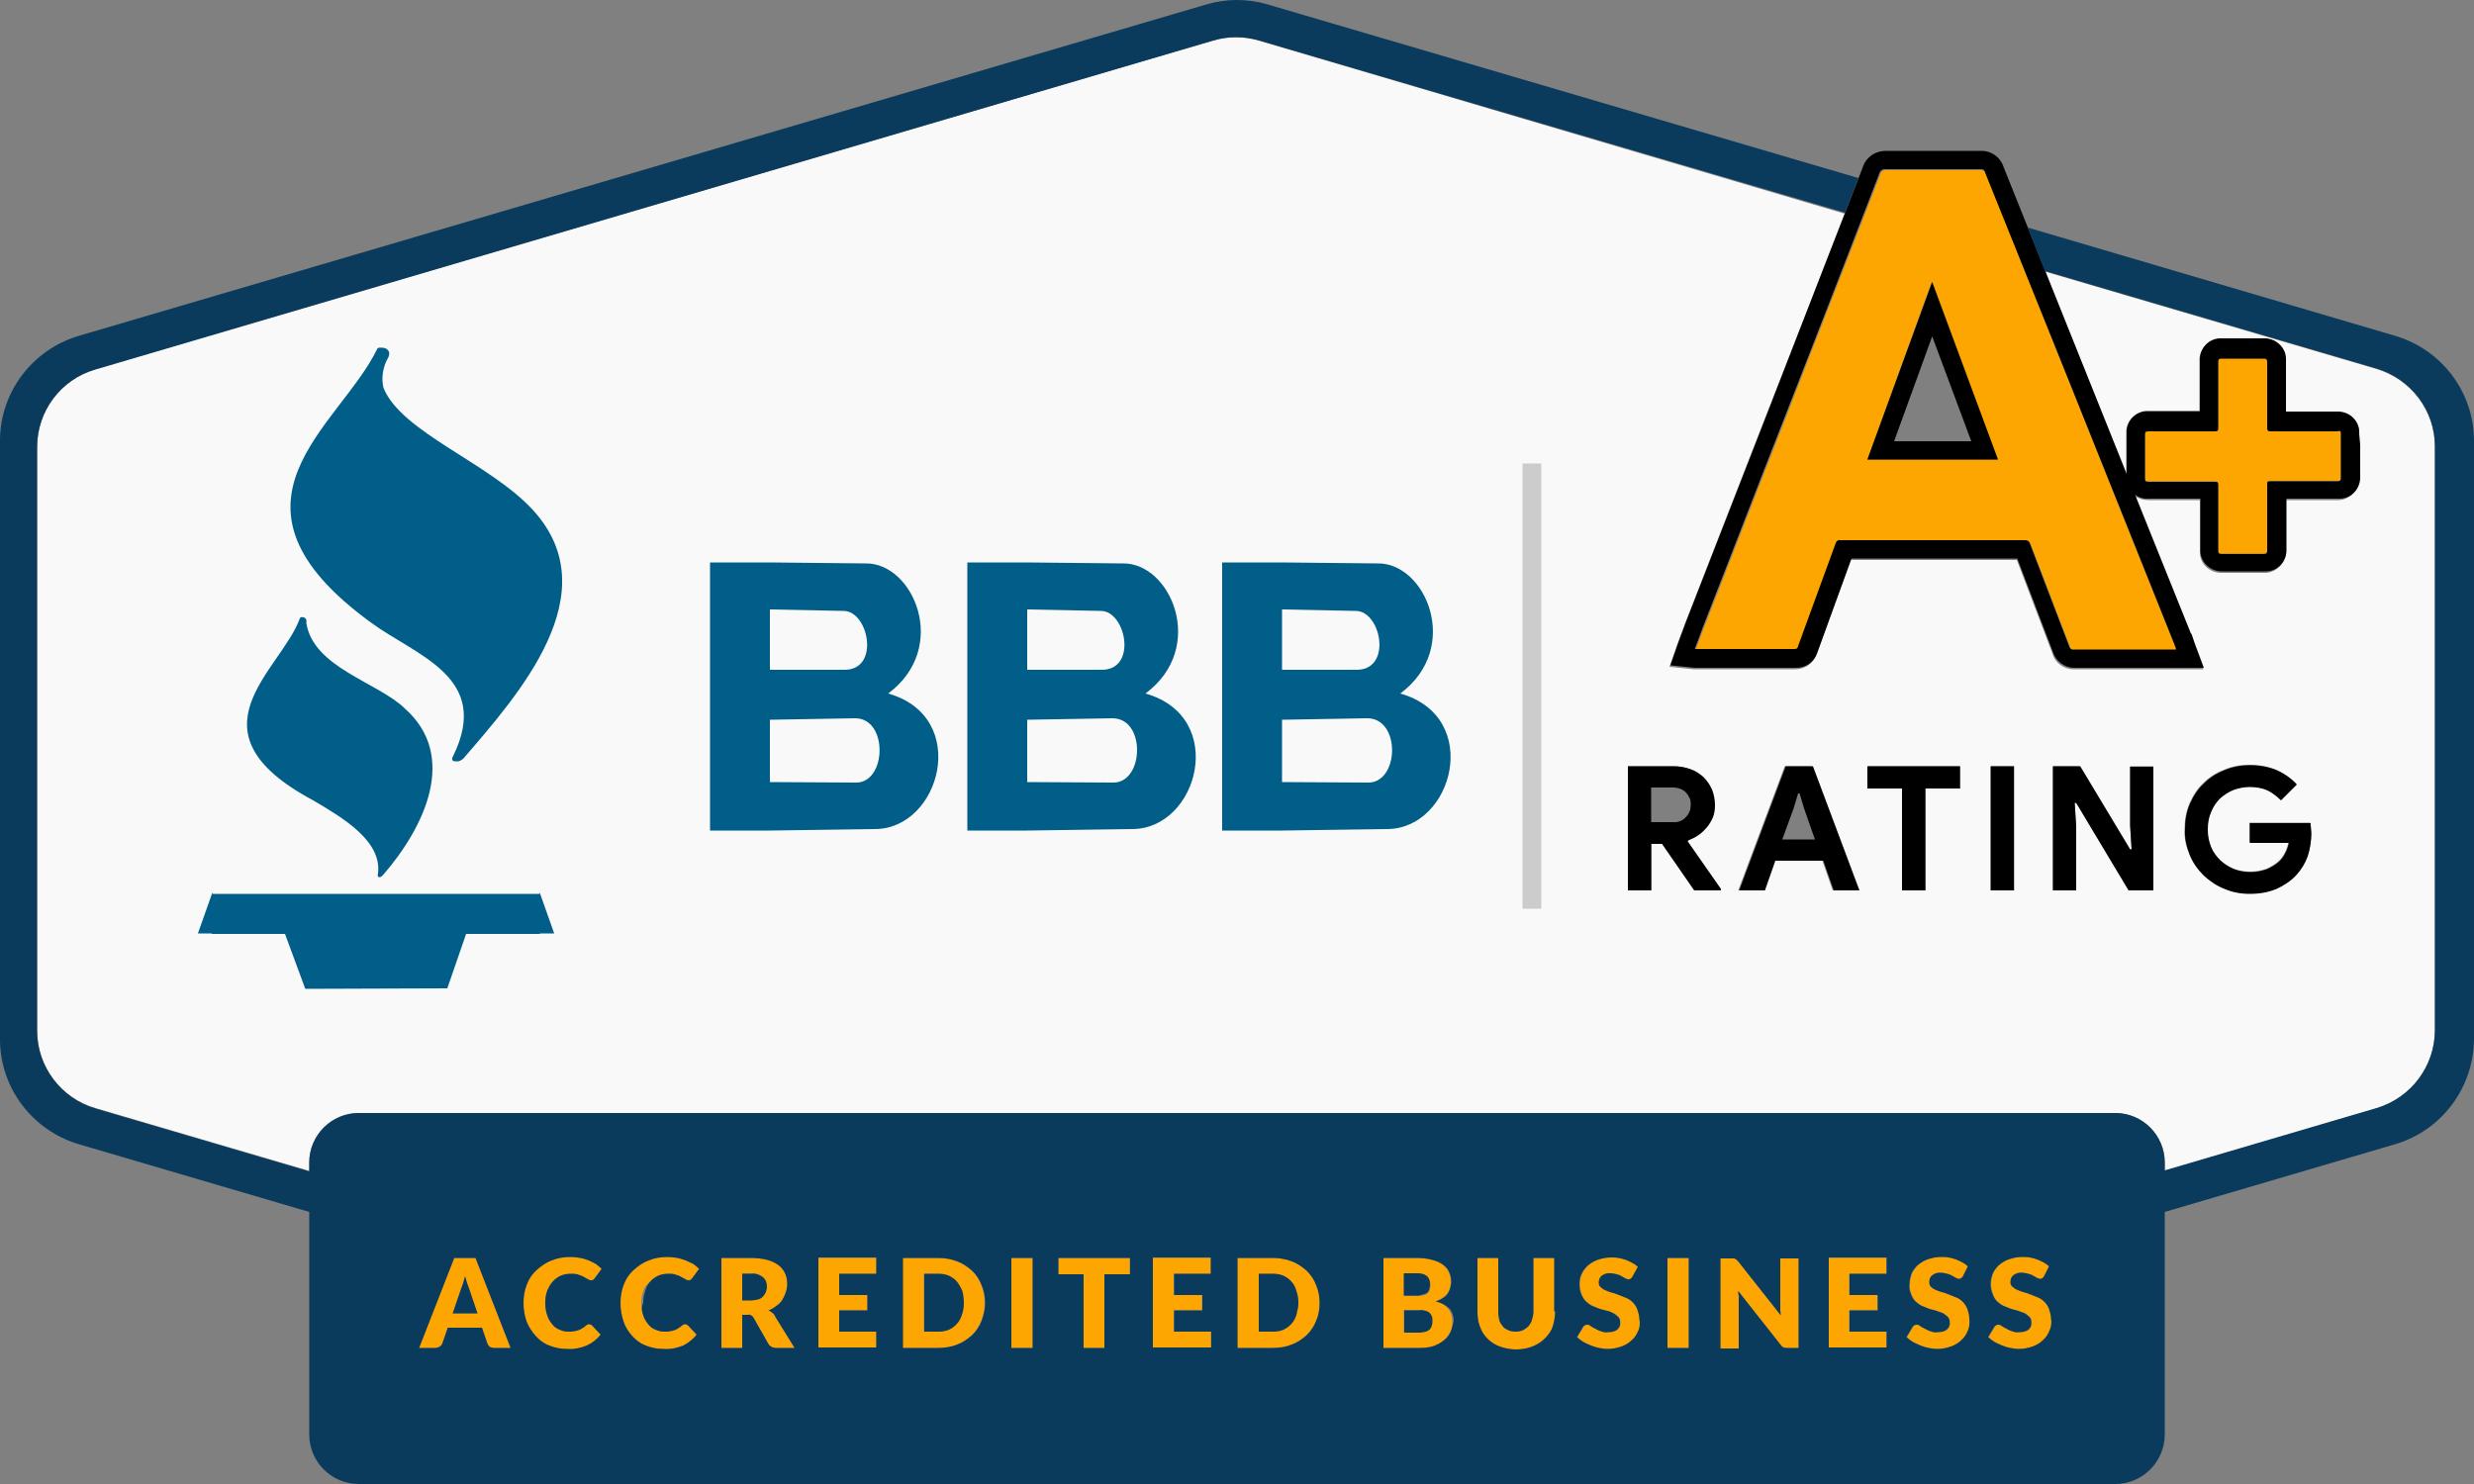
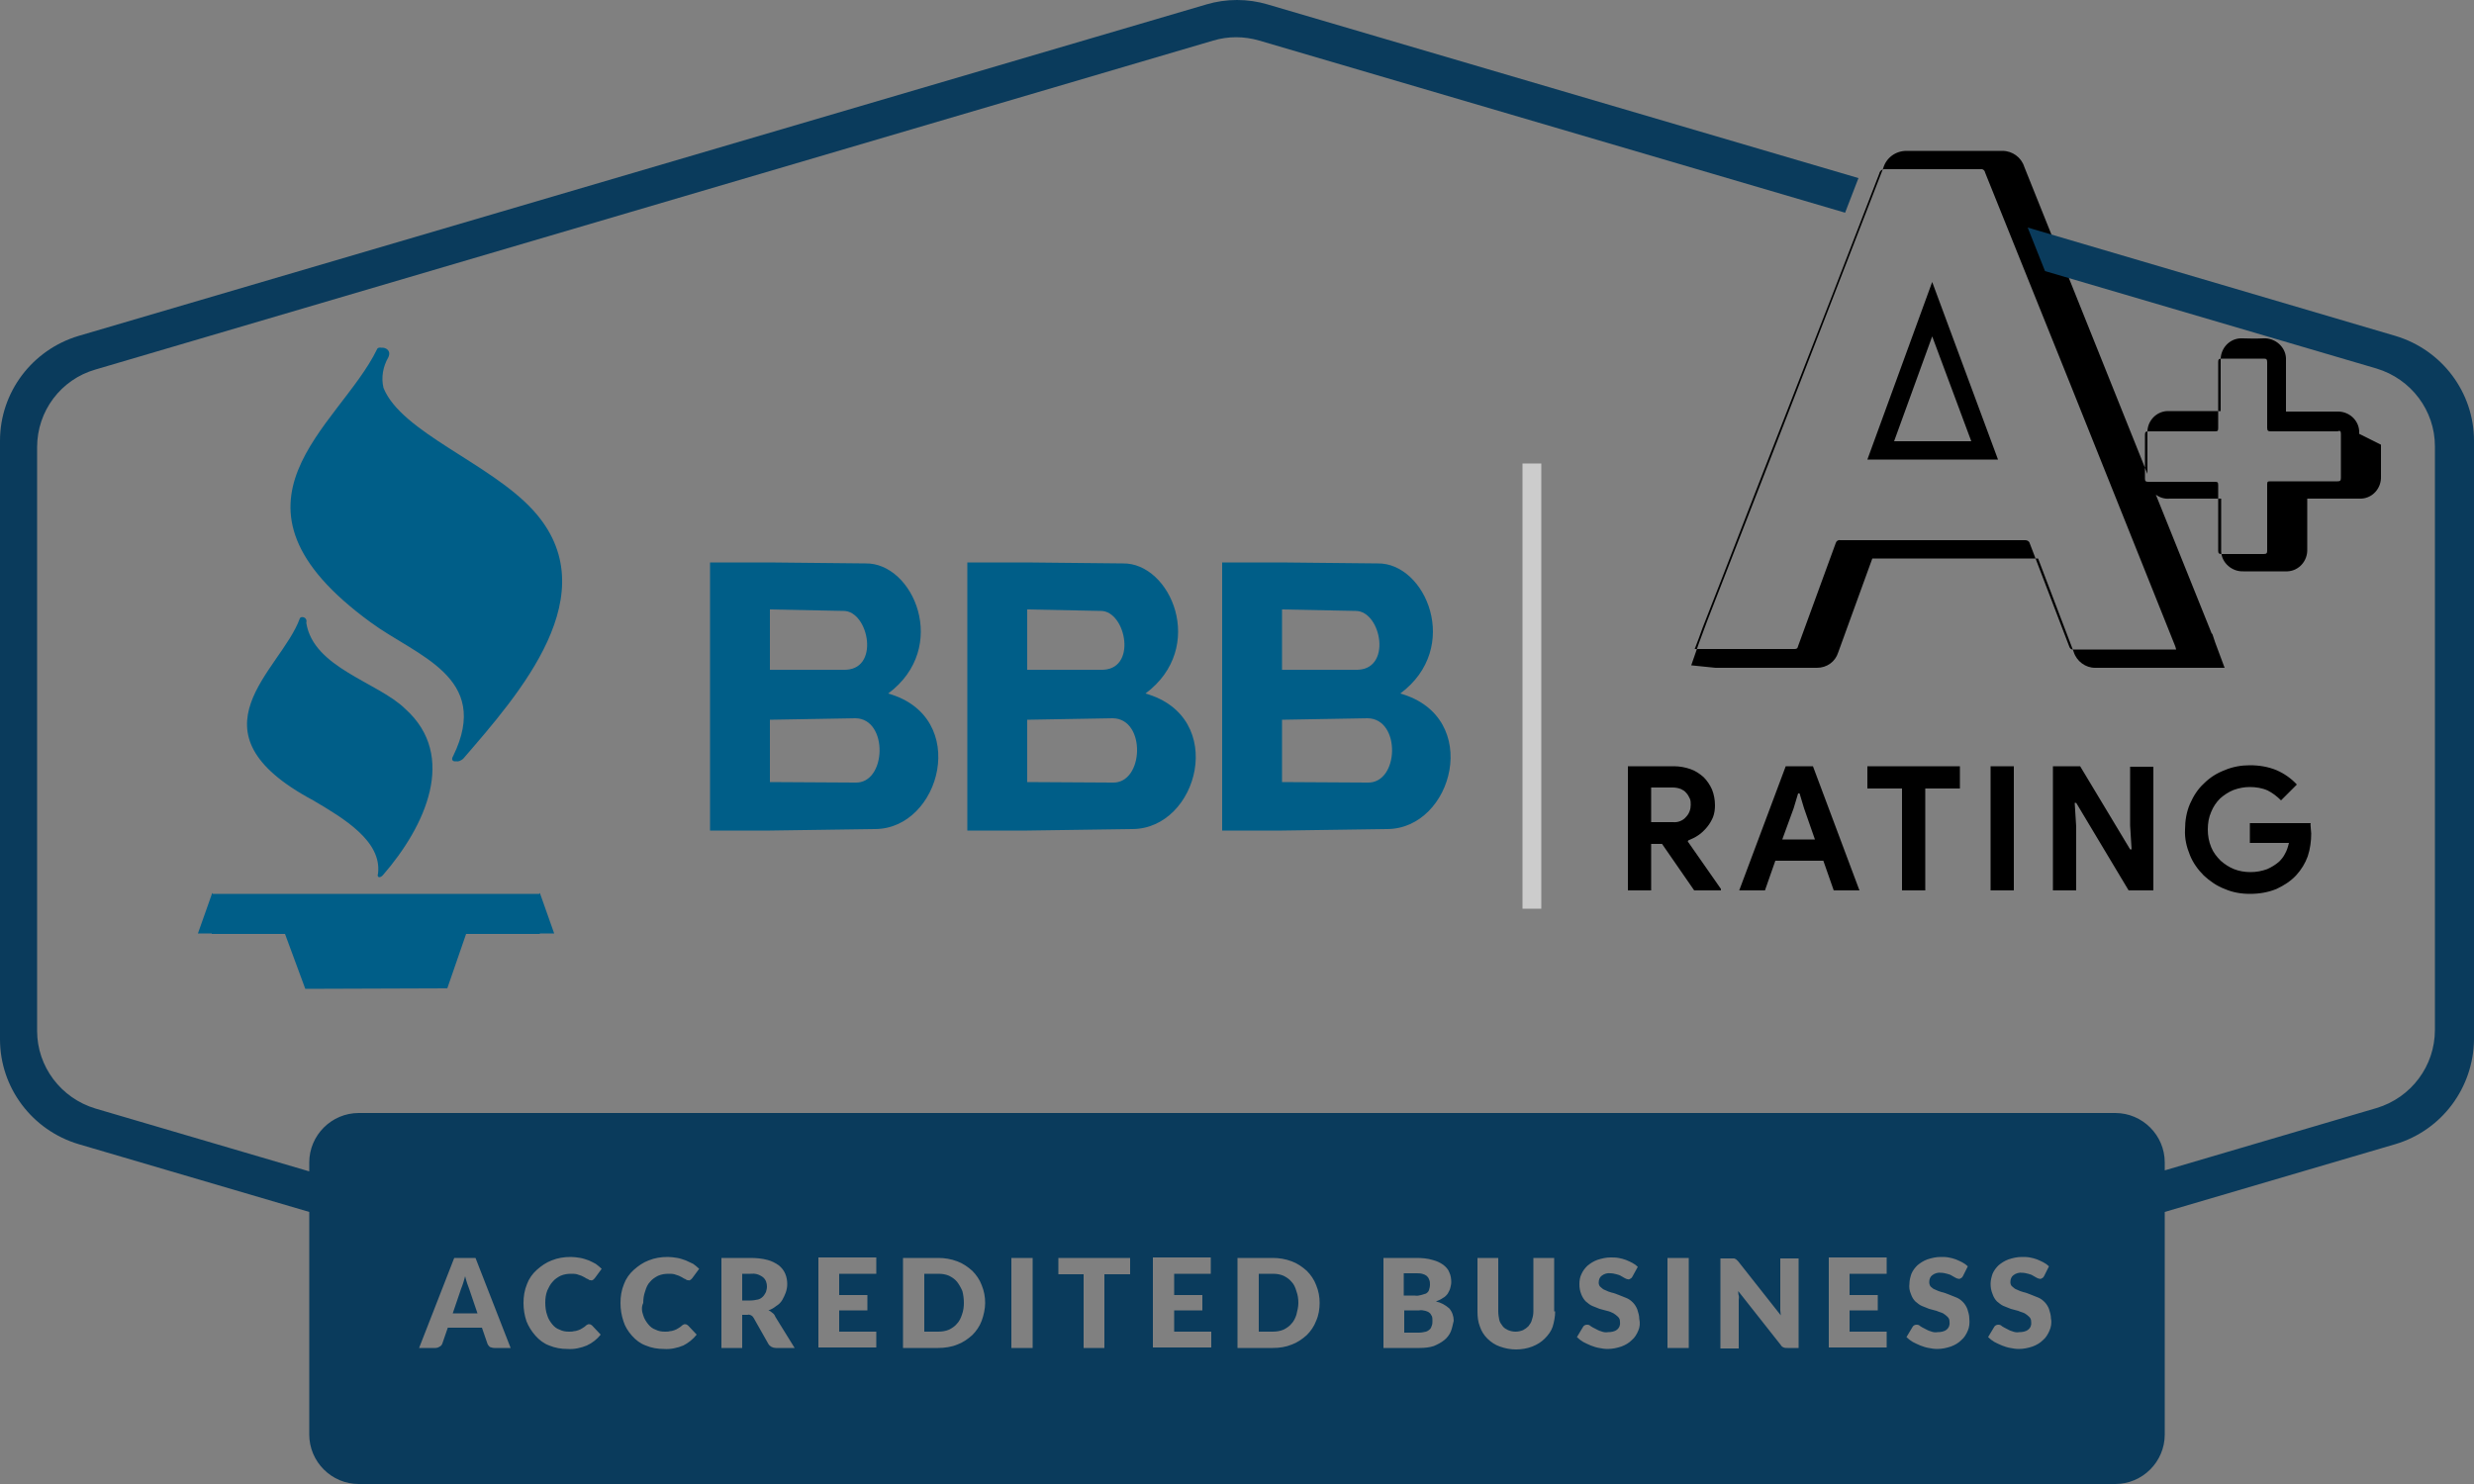
<svg xmlns="http://www.w3.org/2000/svg" version="1.1" id="Layer_1" x="0px" y="0px" viewBox="0 0 500 300" style="enable-background:new 0 0 500 300;" xml:space="preserve">
  <rect x="0" y="0" width="500" height="300" fill="#808080" stroke="none" />
  <style type="text/css">
	.st0{fill:#F9F9F9;}
	.st1{fill:#CCCCCC;}
	.st2{fill:#005E88;}
	.st3{fill:#FDA500;}
	.st4{fill:#0A3B5C;}
</style>
  <g>
-     <path class="st0" d="M480.3,74.6l-67-19.7l16.4,41c0-2.8,0-5.5,0-8.3c-0.1-2.3,1.7-4.3,4-4.4c0.1,0,0.3,0,0.4,0c2.2,0,9.1,0,10.4,0   v-3.6c0-2.2,0-4.4,0-6.6c-0.1-2.3,1.7-4.3,4-4.5c0.1,0,0.3,0,0.4,0c1.5,0,2.9,0,4.3,0s2.8,0,4.2,0c2.3-0.1,4.4,1.6,4.5,4   c0,0.2,0,0.3,0,0.5c0,2.2,0,4.3,0,6.5c0,1.3,0,2.5,0,3.8h3.7c2.2,0,4.5,0,6.7,0c2.3-0.1,4.4,1.7,4.5,4c0,0.2,0,0.3,0,0.5l0,2.4   c0,2.1,0,4.2,0,6.4c0.1,2.3-1.7,4.3-4,4.5c-0.1,0-0.3,0-0.4,0c-0.8,0-1.5,0-2.3,0H462c0,1.1,0,7.9,0,10.2c0.1,2.3-1.7,4.3-4,4.5   c-0.1,0-0.3,0-0.4,0h-0.1c-1.5,0-3,0-4.4,0c-1.3,0-2.7,0-4,0c-2.3,0.1-4.4-1.6-4.5-4c0-0.2,0-0.4,0-0.5c0-2.1,0-8.9,0-10.2   c-0.9,0-8.5,0-10.4,0c-1,0-1.9-0.3-2.8-0.8l11.3,28.1l0.1,0l0.6,1.8l1.9,5.1h-16.1h-9.7l-0.4,0c-2,0-3.8-1.3-4.3-3.2l-7.2-18.9   l-16.8,0H374l-6.9,19c-0.6,1.9-2.3,3.1-4.3,3.1c-4.4,0-8.8,0-13.2,0H343c-0.2,0-0.4,0-0.7,0l-4.9-0.5l1.6-4.6l1.6-4.3l16.4-42.1   c5.3-13.5,10.5-27,15.8-40.6L254.4,8.2c-3-0.9-6.2-0.9-9.3,0L19.3,74.6c-7,2.1-11.8,8.5-11.8,15.7v118c0,7.3,4.8,13.7,11.8,15.7   l43.2,12.7V235c0-5.5,4.5-10,10-10h355c5.5,0,10,4.5,10,10v1.7l42.8-12.6c7-2.1,11.8-8.5,11.8-15.8v-118   C492.1,83.1,487.3,76.7,480.3,74.6z M347.9,180h-5.4l-6.5-9.4h-2.2v9.4H329v-25.1h9.1c1.2,0,2.3,0.2,3.4,0.6c1,0.4,1.9,0.9,2.6,1.6   c0.7,0.7,1.3,1.6,1.7,2.5c0.4,1,0.6,2.1,0.6,3.2c0,0.8-0.1,1.6-0.4,2.4c-0.3,0.7-0.7,1.4-1.2,2c-0.5,0.6-1.1,1.1-1.7,1.6   c-0.6,0.4-1.3,0.8-2.1,1.1l0,0.2l6.7,9.6V180z M370.4,180l-2.1-6h-9.7l-2.1,6h-5.2l9.4-25.1h5.4l9.4,25.1H370.4z M396.2,159.4h-7   V180h-4.7v-20.6h-7v-4.5h18.7V159.4z M407.1,180h-4.7v-25.1h4.7V180z M435.2,180h-5l-10.6-17.7h-0.3l0.3,4.8V180h-4.7v-25.1h5.5   l10.1,16.8h0.3l-0.3-4.8v-12h4.7V180z M466.3,173c-0.5,1.4-1.3,2.7-2.3,3.8c-1.1,1.2-2.5,2.1-4,2.8c-1.7,0.7-3.5,1-5.4,1   c-1.8,0-3.5-0.3-5.1-1c-1.6-0.6-3-1.6-4.2-2.7c-1.2-1.2-2.2-2.6-2.8-4.1c-0.7-1.7-1.1-3.4-1-5.2c0-1.8,0.3-3.6,1-5.2   c0.7-1.6,1.6-3,2.8-4.1c1.2-1.2,2.6-2.1,4.2-2.7c1.6-0.7,3.4-1,5.1-1c1.9,0,3.7,0.3,5.4,1c1.6,0.7,3,1.7,4.1,2.9l-3.2,3.2   c-0.8-0.8-1.7-1.5-2.7-2c-1.1-0.5-2.4-0.7-3.6-0.7c-1.1,0-2.2,0.2-3.3,0.6c-1,0.4-1.9,1-2.7,1.7c-0.8,0.8-1.4,1.7-1.8,2.7   c-0.5,1.1-0.7,2.3-0.7,3.6c0,1.2,0.2,2.4,0.7,3.6c0.4,1,1.1,1.9,1.9,2.7c0.8,0.7,1.7,1.3,2.7,1.7c1,0.4,2.2,0.6,3.3,0.6   c1.2,0,2.3-0.2,3.4-0.6c0.9-0.4,1.7-0.9,2.4-1.5c0.5-0.5,0.9-1,1.2-1.6c0.4-0.7,0.6-1.4,0.8-2.2h-7.9v-4h12.3   c0.1,0.3,0.1,0.7,0.2,1c0,0.4,0.1,0.8,0.1,1.2C467.1,170,466.8,171.5,466.3,173z" />
    <rect x="307.7" y="93.7" class="st1" width="3.8" height="90" />
    <path class="st2" d="M107.7,103.1c15.4,16.8-2.9,37.3-14.1,50.3c-0.5,0.4-1,0.6-1.4,0.5c-0.7,0.1-1.1-0.3-0.6-1.1   c7.8-16-7.5-20.2-16.7-27c-33.2-24.2-6.3-39.5,1.3-55.2l0,0c0.1-0.3,0.5-0.4,0.9-0.3c0.8-0.1,2,0.5,1.4,1.9c-1.1,1.9-1.5,4.1-1,6.2   C81.1,87.4,99,93.6,107.7,103.1z M63.3,161.8c6.1,3.6,13.9,8.2,13.1,14.8c-0.3,0.8,0.4,1,1,0.3c8.6-9.9,15.1-24.1,4.5-33.6   c-5.5-5.4-18.6-8.3-20-17.4c0.3-1.2-1.1-1.4-1.3-0.9l0,0C56.8,135.6,37.1,147.8,63.3,161.8z M109.1,180.5l-0.1,0.2H43l-0.1-0.2   l-2.9,8.2l2.8,0v0.1h14.8l4.1,11.1l28.7-0.1l3.8-11h14.9v-0.1l2.9,0L109.1,180.5z M176.8,167.6l-21.2,0.3v0h-12.1v-54.2h11.9l0,0   l19.5,0.2c9.7-0.2,17.1,17,4.6,26.3C196.2,144.9,190.1,167.6,176.8,167.6z M170.5,123.5l-14.9-0.3v12.2h14.8   C178,135.7,175.6,123.5,170.5,123.5z M172.9,145.2l-17.3,0.3v12.6l17.2,0.1C179.2,158.5,179.6,145.3,172.9,145.2z M155.4,113.8   L155.4,113.8L155.4,113.8L155.4,113.8z M207.4,113.8L207.4,113.8L207.4,113.8L207.4,113.8z M228.8,167.6l-21.2,0.3v0h-12.1v-54.2   h11.9l0,0l19.5,0.2c9.7-0.2,17.1,17,4.6,26.3C248.2,144.9,242.2,167.6,228.8,167.6z M222.5,123.5l-14.9-0.3v12.2h14.8   C230,135.7,227.6,123.5,222.5,123.5z M224.9,145.2l-17.3,0.3v12.6l17.2,0.1C231.2,158.5,231.7,145.3,224.9,145.2z M258.9,113.8   L258.9,113.8L258.9,113.8L258.9,113.8z M280.3,167.6l-21.2,0.3v0H247v-54.2h11.9l0,0l19.5,0.2c9.7-0.2,17.1,17,4.6,26.3   C299.7,144.9,293.7,167.6,280.3,167.6z M274,123.5l-14.9-0.3v12.2h14.8C281.5,135.7,279.2,123.5,274,123.5z M276.4,145.2l-17.3,0.3   v12.6l17.2,0.1C282.8,158.5,283.2,145.3,276.4,145.2z" />
-     <path class="st3" d="M439.6,130.7l-4.2-10.5c-11.4-28.4-22.7-56.7-34-85.1c-0.1-0.5-0.5-0.7-1-0.7c-6.4,0-12.7,0-19.1,0   c-0.6-0.1-1.2,0.3-1.3,0.9c-6.4,16.6-12.9,33.1-19.3,49.7c-5.5,14-10.9,28.1-16.4,42.1c-0.5,1.4-1.1,2.8-1.6,4.3c0.2,0,0.3,0,0.4,0   c6.6,0,13.2,0,19.8,0c0.5,0,0.6-0.2,0.7-0.6l7.6-20.8c0.1-0.4,0.5-0.7,0.9-0.6c12.5,0,24.9,0,37.4,0c0.4-0.1,0.8,0.2,0.9,0.6   c2.7,7,5.3,13.9,8,20.9c0.1,0.4,0.5,0.7,0.9,0.6c6.7,0,13.3,0,20,0h0.7C439.8,131.1,439.7,130.9,439.6,130.7L439.6,130.7z    M377.4,92.9l13-35.9l13.3,35.9H377.4z M165.4,254.3h11.7v3.2h-7.5v4.3h5.7v3.1h-5.7v4.3h7.5v3.2h-11.7V254.3z M196.4,256.9   c-0.9-0.8-1.9-1.5-3-1.9c-1.2-0.5-2.5-0.7-3.9-0.7h-7.1v18.2h7.1c1.3,0,2.6-0.2,3.9-0.7c1.1-0.4,2.1-1.1,3-1.9   c0.8-0.8,1.5-1.8,1.9-2.9c0.5-1.2,0.7-2.4,0.7-3.6c0-1.2-0.2-2.5-0.7-3.6C197.9,258.7,197.3,257.7,196.4,256.9z M194.3,265.8   c-0.2,0.7-0.5,1.3-1,1.8c-0.4,0.5-1,0.9-1.6,1.2c-0.7,0.3-1.4,0.4-2.2,0.4h-2.8v-11.7h2.8c0.7,0,1.5,0.1,2.2,0.4   c0.6,0.3,1.2,0.7,1.6,1.2c0.5,0.5,0.8,1.2,1,1.8c0.2,0.8,0.4,1.6,0.3,2.4C194.7,264.2,194.6,265,194.3,265.8z M156.1,265.4   c-0.2-0.2-0.5-0.4-0.8-0.5c0.6-0.2,1.1-0.5,1.6-0.9c0.4-0.3,0.8-0.7,1.2-1.2c0.3-0.4,0.6-0.9,0.7-1.5c0.2-0.5,0.2-1.1,0.3-1.7   c0-0.7-0.1-1.5-0.4-2.1c-0.3-0.7-0.7-1.3-1.3-1.7c-0.7-0.5-1.4-0.9-2.3-1.1c-1.1-0.3-2.2-0.4-3.4-0.4h-5.9v18.2h4.2v-6.7h1.1   c0.3,0,0.5,0,0.7,0.1c0.2,0.1,0.4,0.3,0.5,0.5l3,5.3c0.3,0.5,0.9,0.8,1.5,0.8h3.8l-3.9-6.3C156.6,265.9,156.4,265.6,156.1,265.4z    M154.7,261.1c-0.1,0.3-0.3,0.7-0.6,0.9c-0.3,0.3-0.6,0.5-1,0.6c-0.5,0.2-1,0.2-1.5,0.2H150l0-5.4h1.7c0.9-0.1,1.7,0.2,2.4,0.7   c0.5,0.5,0.8,1.2,0.8,1.9C154.9,260.4,154.8,260.8,154.7,261.1z M91.8,254.3l-7.1,18.2h3.3c0.3,0,0.6-0.1,0.9-0.3   c0.2-0.2,0.4-0.4,0.5-0.6l1.1-3.2h6.9l1.1,3.2c0.1,0.3,0.3,0.5,0.5,0.7c0.3,0.2,0.6,0.3,0.9,0.2h3.3l-7.1-18.2H91.8z M91.5,265.5   l1.7-5c0.1-0.3,0.3-0.7,0.4-1.1c0.1-0.4,0.3-0.9,0.4-1.4c0.1,0.5,0.3,1,0.4,1.4l0.4,1.1l1.7,5H91.5z M204.4,254.3h4.3v18.2h-4.3   V254.3z M473.1,87.6L473.1,87.6c0,3,0,5.9,0,8.9c0,0.6-0.2,0.7-0.7,0.7c-2.3,0-4.5,0-6.8,0v0c-2.3,0-4.6,0-6.8,0   c-0.5,0-0.6,0.1-0.6,0.6c0,4.5,0,8.9,0,13.4c0,0.5-0.1,0.7-0.7,0.7c-2.8,0-5.7,0-8.5,0c-0.6,0-0.7-0.2-0.7-0.7c0-4.4,0-8.8,0-13.2   c0-0.6-0.1-0.7-0.7-0.7c-4.5,0-9,0-13.4,0c-0.5,0-0.7-0.1-0.7-0.6c0-3,0-6,0-8.9c0-0.5,0.1-0.7,0.7-0.7c4.5,0,9,0,13.4,0   c0.6,0,0.7-0.1,0.7-0.7c0-4.4,0-8.9,0-13.3c0-0.5,0.1-0.7,0.7-0.7c2.8,0,5.7,0,8.5,0c0.5,0,0.7,0.1,0.7,0.7c0,4.4,0,8.9,0,13.3   c0,0.6,0.2,0.7,0.8,0.7c4.5,0,9,0,13.4,0C472.9,87,473.1,87.1,473.1,87.6z M110.6,261c-0.3,0.8-0.4,1.6-0.4,2.4   c0,0.8,0.1,1.7,0.4,2.5c0.2,0.7,0.6,1.3,1,1.8c0.4,0.5,0.9,0.9,1.5,1.1c0.6,0.3,1.2,0.4,1.9,0.4c0.4,0,0.7,0,1-0.1   c0.3,0,0.6-0.1,0.9-0.2c0.3-0.1,0.5-0.2,0.8-0.4c0.3-0.2,0.5-0.3,0.7-0.5c0.1-0.1,0.2-0.2,0.3-0.2c0.1-0.1,0.2-0.1,0.4-0.1   c0.1,0,0.2,0,0.3,0.1c0.1,0,0.2,0.1,0.3,0.2l1.7,1.8c-0.7,0.9-1.7,1.7-2.8,2.2c-1.2,0.5-2.6,0.8-3.9,0.7c-1.3,0-2.5-0.2-3.7-0.7   c-1.1-0.4-2-1.1-2.8-2c-0.8-0.9-1.4-1.9-1.8-2.9c-0.4-1.2-0.6-2.4-0.6-3.7c0-1.3,0.2-2.6,0.7-3.8c0.4-1.1,1.1-2.1,2-2.9   c0.9-0.8,1.9-1.5,3-1.9c1.2-0.5,2.5-0.7,3.9-0.7c0.6,0,1.3,0.1,1.9,0.2c0.6,0.1,1.1,0.3,1.7,0.5c0.5,0.2,1,0.5,1.4,0.7   c0.4,0.3,0.8,0.6,1.2,1l-1.4,1.9c-0.1,0.1-0.2,0.2-0.3,0.3c-0.2,0.1-0.3,0.2-0.5,0.1c-0.1,0-0.3,0-0.4-0.1   c-0.1-0.1-0.3-0.2-0.4-0.2l-0.5-0.3c-0.2-0.1-0.4-0.2-0.6-0.3c-0.3-0.1-0.6-0.2-0.9-0.3c-0.4-0.1-0.8-0.1-1.2-0.1   c-0.7,0-1.4,0.1-2.1,0.4c-0.6,0.3-1.2,0.7-1.6,1.2C111.1,259.7,110.8,260.3,110.6,261z M130,261c-0.3,0.8-0.4,1.6-0.4,2.4   c0,0.8,0.1,1.7,0.4,2.5c0.2,0.7,0.6,1.3,1,1.8c0.4,0.5,0.9,0.9,1.5,1.1c0.6,0.3,1.2,0.4,1.9,0.4c0.4,0,0.7,0,1-0.1   c0.3,0,0.6-0.1,0.9-0.2c0.3-0.1,0.5-0.2,0.8-0.4c0.3-0.2,0.5-0.3,0.7-0.5c0.1-0.1,0.2-0.2,0.3-0.2c0.1-0.1,0.2-0.1,0.4-0.1   c0.1,0,0.2,0,0.3,0.1c0.1,0,0.2,0.1,0.3,0.2l1.7,1.8c-0.7,0.9-1.7,1.7-2.7,2.2c-1.2,0.5-2.6,0.8-3.9,0.7c-1.3,0-2.5-0.2-3.7-0.7   c-1.1-0.4-2-1.1-2.8-2c-0.8-0.9-1.4-1.9-1.7-2.9c-0.4-1.2-0.6-2.4-0.6-3.7c0-1.3,0.2-2.6,0.7-3.8c0.4-1.1,1.1-2.1,2-2.9   c0.9-0.8,1.9-1.5,3-1.9c1.2-0.5,2.5-0.7,3.9-0.7c0.6,0,1.3,0.1,1.9,0.2c0.6,0.1,1.1,0.3,1.7,0.5c0.5,0.2,1,0.5,1.5,0.7   c0.4,0.3,0.8,0.6,1.2,1l-1.4,1.9c-0.1,0.1-0.2,0.2-0.3,0.3c-0.2,0.1-0.3,0.2-0.5,0.1c-0.1,0-0.3,0-0.4-0.1   c-0.1-0.1-0.3-0.2-0.4-0.2l-0.5-0.3c-0.2-0.1-0.4-0.2-0.6-0.3c-0.3-0.1-0.6-0.2-0.9-0.3c-0.4-0.1-0.8-0.1-1.2-0.1   c-0.7,0-1.4,0.1-2.1,0.4c-0.6,0.3-1.2,0.7-1.6,1.2C130.6,259.7,130.2,260.3,130,261z M359.8,254.3h3.7v18.2h-2.2   c-0.3,0-0.6,0-0.8-0.1c-0.3-0.1-0.5-0.3-0.6-0.5l-8.6-10.9c0,0.3,0,0.6,0.1,0.9s0,0.6,0,0.9v9.8h-3.7v-18.2h2.2c0.2,0,0.3,0,0.5,0   c0.1,0,0.2,0,0.3,0.1c0.1,0,0.2,0.1,0.3,0.2c0.1,0.1,0.2,0.2,0.3,0.3l8.6,10.9c0-0.3-0.1-0.7-0.1-1c0-0.3,0-0.6,0-0.9V254.3z    M331.2,264.7c0.2,0.6,0.4,1.3,0.4,1.9c0,0.8-0.1,1.6-0.4,2.4c-0.3,0.7-0.7,1.4-1.3,1.9c-0.6,0.6-1.3,1-2.1,1.3   c-0.9,0.3-1.8,0.5-2.8,0.5c-0.6,0-1.2-0.1-1.7-0.2c-0.6-0.1-1.2-0.3-1.7-0.5c-0.5-0.2-1.1-0.5-1.5-0.7c-0.5-0.3-0.9-0.6-1.3-1   l1.2-2c0.1-0.2,0.2-0.3,0.4-0.4c0.2-0.1,0.3-0.1,0.5-0.1c0.3,0,0.5,0.1,0.7,0.3c0.3,0.2,0.5,0.3,0.9,0.5c0.4,0.2,0.7,0.4,1.1,0.5   c0.5,0.2,1,0.3,1.5,0.2c0.6,0,1.3-0.1,1.8-0.5c0.5-0.4,0.7-1,0.6-1.6c0-0.4-0.1-0.7-0.4-1c-0.3-0.3-0.6-0.5-0.9-0.7   c-0.4-0.2-0.8-0.4-1.3-0.5c-0.5-0.1-1-0.3-1.5-0.4c-0.5-0.2-1-0.4-1.5-0.6c-0.5-0.2-0.9-0.6-1.3-0.9c-0.4-0.4-0.7-0.9-0.9-1.4   c-0.3-0.7-0.4-1.4-0.4-2.1c0-0.7,0.1-1.4,0.4-2c0.3-0.7,0.7-1.2,1.2-1.7c0.6-0.5,1.2-0.9,2-1.2c0.9-0.3,1.8-0.5,2.7-0.5   c0.5,0,1.1,0,1.6,0.1c0.5,0.1,1,0.2,1.5,0.4c0.5,0.2,0.9,0.4,1.3,0.6c0.4,0.2,0.8,0.5,1.1,0.8l-1.1,2c-0.1,0.2-0.2,0.3-0.4,0.4   c-0.2,0.1-0.3,0.2-0.5,0.1c-0.2,0-0.4-0.1-0.6-0.2l-0.7-0.4c-0.3-0.2-0.6-0.3-1-0.4c-0.4-0.1-0.8-0.2-1.2-0.2   c-0.6-0.1-1.3,0.1-1.8,0.5c-0.4,0.3-0.6,0.8-0.6,1.4c0,0.3,0.1,0.7,0.4,0.9c0.3,0.3,0.6,0.5,0.9,0.6c0.4,0.2,0.9,0.4,1.3,0.5   c0.5,0.1,1,0.3,1.5,0.5c0.5,0.2,1,0.4,1.5,0.6c0.5,0.2,0.9,0.5,1.3,0.9C330.7,263.7,331,264.2,331.2,264.7z M290.1,263.1   c0.5-0.2,1-0.4,1.4-0.7c0.4-0.2,0.7-0.6,1-0.9c0.2-0.3,0.4-0.7,0.5-1.1c0.1-0.4,0.2-0.8,0.2-1.2c0-0.7-0.1-1.4-0.4-2   c-0.3-0.6-0.7-1.2-1.2-1.5c-0.6-0.5-1.4-0.8-2.2-1c-1.1-0.3-2.1-0.4-3.2-0.4h-6.7v18.2h7.3c1,0,2-0.1,2.9-0.4   c0.8-0.2,1.5-0.6,2.1-1.2c0.6-0.5,1-1.1,1.3-1.7c0.3-0.7,0.5-1.4,0.4-2.2c0-0.9-0.3-1.8-0.9-2.5   C292.1,263.8,291.1,263.3,290.1,263.1z M283.8,257.5h2.5c0.4,0,0.8,0,1.2,0.1c0.3,0.1,0.6,0.2,0.9,0.4c0.2,0.2,0.4,0.4,0.5,0.7   c0.1,0.3,0.2,0.7,0.2,1.1c0,0.4-0.1,0.8-0.2,1.1c-0.1,0.3-0.3,0.5-0.6,0.7c-0.3,0.2-0.6,0.3-1,0.3c-0.4,0.1-0.8,0.1-1.3,0.1h-2.2   V257.5z M289.3,267.8c-0.1,0.3-0.2,0.5-0.4,0.8c-0.2,0.2-0.5,0.4-0.8,0.5c-0.4,0.2-0.9,0.2-1.4,0.2h-3v-4.5l3,0   c0.4,0,0.9,0,1.3,0.1c0.3,0.1,0.6,0.2,0.8,0.4c0.2,0.2,0.4,0.4,0.4,0.7c0.1,0.3,0.1,0.6,0.1,0.9   C289.5,267.2,289.4,267.5,289.3,267.8z M310.1,254.3h4.2v10.8c0,1-0.2,2.1-0.5,3.1c-0.3,0.9-0.9,1.7-1.6,2.4   c-0.7,0.7-1.5,1.2-2.5,1.6c-1,0.4-2.2,0.6-3.3,0.6c-1.1,0-2.2-0.2-3.3-0.6c-0.9-0.3-1.8-0.9-2.5-1.6c-0.7-0.7-1.2-1.5-1.5-2.4   c-0.4-1-0.5-2-0.5-3.1v-10.8h4.2v10.8c0,0.6,0.1,1.2,0.2,1.7c0.1,0.5,0.4,0.9,0.7,1.3c0.3,0.4,0.7,0.6,1.1,0.8   c0.5,0.2,1,0.3,1.5,0.3c0.5,0,1-0.1,1.5-0.3c0.4-0.2,0.8-0.5,1.1-0.8c0.3-0.4,0.6-0.8,0.7-1.3c0.2-0.6,0.3-1.1,0.3-1.7V254.3z    M369.5,254.3h11.7v3.2h-7.5v4.3h5.7v3.1h-5.7v4.3h7.5v3.2h-11.7V254.3z M337,254.3h4.3v18.2H337V254.3z M414.3,264.7   c0.2,0.6,0.4,1.3,0.4,1.9c0,0.8-0.1,1.6-0.4,2.4c-0.3,0.7-0.7,1.4-1.3,1.9c-0.6,0.6-1.3,1-2.1,1.3c-0.9,0.3-1.8,0.5-2.8,0.5   c-0.6,0-1.2-0.1-1.7-0.2c-0.6-0.1-1.2-0.3-1.7-0.5c-0.5-0.2-1.1-0.5-1.5-0.7c-0.5-0.3-0.9-0.6-1.3-1l1.2-2c0.1-0.2,0.2-0.3,0.4-0.4   c0.2-0.1,0.3-0.1,0.5-0.1c0.3,0,0.5,0.1,0.7,0.3c0.3,0.2,0.5,0.3,0.9,0.5c0.4,0.2,0.7,0.4,1.1,0.5c0.5,0.2,1,0.3,1.5,0.2   c0.6,0,1.3-0.1,1.8-0.5c0.5-0.4,0.7-1,0.6-1.6c0-0.4-0.1-0.7-0.4-1c-0.3-0.3-0.6-0.5-0.9-0.7c-0.4-0.2-0.9-0.3-1.3-0.5   c-0.5-0.1-1-0.3-1.5-0.4c-0.5-0.2-1-0.4-1.5-0.6c-0.5-0.2-0.9-0.6-1.3-0.9c-0.4-0.4-0.7-0.9-0.9-1.5c-0.3-0.7-0.4-1.4-0.4-2.1   c0-0.7,0.2-1.4,0.4-2c0.3-0.7,0.7-1.2,1.2-1.7c0.6-0.5,1.2-0.9,2-1.2c0.9-0.3,1.8-0.5,2.7-0.5c0.5,0,1.1,0,1.6,0.1   c0.5,0.1,1,0.2,1.5,0.4c0.5,0.2,0.9,0.4,1.3,0.6c0.4,0.2,0.8,0.5,1.1,0.8l-1,2c-0.1,0.2-0.2,0.3-0.4,0.4c-0.2,0.1-0.3,0.2-0.5,0.1   c-0.2,0-0.4-0.1-0.6-0.2l-0.7-0.4c-0.3-0.2-0.6-0.3-1-0.4c-0.4-0.1-0.8-0.2-1.2-0.2c-0.6-0.1-1.3,0.1-1.8,0.5   c-0.4,0.3-0.6,0.8-0.6,1.4c0,0.3,0.1,0.7,0.4,0.9c0.3,0.3,0.6,0.5,0.9,0.6c0.4,0.2,0.9,0.4,1.3,0.5c0.5,0.1,1,0.3,1.5,0.5   c0.5,0.2,1,0.4,1.5,0.6c0.5,0.2,0.9,0.5,1.3,0.9C413.8,263.7,414.1,264.2,414.3,264.7z M233,254.3h11.7v3.2h-7.5v4.3h5.7v3.1h-5.7   v4.3h7.5v3.2H233V254.3z M264.1,256.9c-0.9-0.8-1.9-1.5-3-1.9c-1.2-0.5-2.5-0.7-3.9-0.7h-7.1v18.2h7.1c1.3,0,2.6-0.2,3.9-0.7   c1.1-0.4,2.1-1.1,3-1.9c0.8-0.8,1.5-1.8,1.9-2.9c0.5-1.2,0.7-2.4,0.7-3.6c0-1.2-0.2-2.5-0.7-3.6   C265.6,258.7,264.9,257.7,264.1,256.9z M262,265.8c-0.2,0.7-0.5,1.3-1,1.8c-0.4,0.5-1,0.9-1.6,1.2c-0.7,0.3-1.4,0.4-2.2,0.4h-2.8   v-11.7h2.8c0.7,0,1.5,0.1,2.2,0.4c0.6,0.3,1.2,0.7,1.6,1.2c0.5,0.5,0.8,1.2,1,1.8c0.2,0.8,0.4,1.6,0.4,2.4   C262.4,264.2,262.2,265,262,265.8z M213.8,254.3h14.5v3.3h-5.1v14.9h-4.2v-14.9h-5.1V254.3z M397.8,264.7c0.2,0.6,0.4,1.3,0.4,1.9   c0,0.8-0.1,1.6-0.4,2.4c-0.3,0.7-0.7,1.4-1.3,1.9c-0.6,0.6-1.3,1-2.1,1.3c-0.9,0.3-1.8,0.5-2.8,0.5c-0.6,0-1.2-0.1-1.7-0.2   c-0.6-0.1-1.2-0.3-1.7-0.5c-0.5-0.2-1.1-0.5-1.5-0.7c-0.5-0.3-0.9-0.6-1.3-1l1.2-2c0.1-0.2,0.2-0.3,0.4-0.4   c0.2-0.1,0.3-0.1,0.5-0.1c0.3,0,0.5,0.1,0.7,0.3c0.3,0.2,0.5,0.3,0.9,0.5c0.4,0.2,0.7,0.4,1.1,0.5c0.5,0.2,1,0.3,1.5,0.2   c0.6,0,1.3-0.1,1.8-0.5c0.5-0.4,0.7-1,0.6-1.6c0-0.4-0.1-0.7-0.4-1c-0.3-0.3-0.6-0.5-0.9-0.7c-0.4-0.2-0.9-0.3-1.3-0.5   c-0.5-0.1-1-0.3-1.5-0.4c-0.5-0.2-1-0.4-1.5-0.6c-0.5-0.2-0.9-0.6-1.3-0.9c-0.4-0.4-0.7-0.9-0.9-1.5c-0.3-0.7-0.4-1.4-0.3-2.1   c0-0.7,0.2-1.4,0.4-2c0.3-0.7,0.7-1.2,1.2-1.7c0.6-0.5,1.2-0.9,2-1.2c0.9-0.3,1.8-0.5,2.7-0.5c0.5,0,1.1,0,1.6,0.1   c0.5,0.1,1,0.2,1.5,0.4c0.5,0.2,0.9,0.4,1.3,0.6c0.4,0.2,0.8,0.5,1.1,0.8l-1,2c-0.1,0.2-0.2,0.3-0.4,0.4c-0.2,0.1-0.3,0.2-0.5,0.1   c-0.2,0-0.4-0.1-0.6-0.2l-0.7-0.4c-0.3-0.2-0.6-0.3-1-0.4c-0.4-0.1-0.8-0.2-1.2-0.2c-0.6-0.1-1.3,0.1-1.8,0.5   c-0.4,0.3-0.6,0.8-0.6,1.4c0,0.3,0.1,0.7,0.3,0.9c0.3,0.3,0.6,0.5,0.9,0.6c0.4,0.2,0.9,0.4,1.3,0.5c0.5,0.1,1,0.3,1.5,0.5   c0.5,0.2,1,0.4,1.5,0.6c0.5,0.2,0.9,0.5,1.3,0.9C397.2,263.7,397.6,264.2,397.8,264.7z" />
-     <path d="M377.4,92.9h26.4l-13.3-35.9L377.4,92.9z M398.4,89.2h-15.6l7.7-21.2L398.4,89.2z M476.8,87.7c0-0.2,0-0.3,0-0.5   c-0.1-2.3-2.1-4.1-4.5-4c-2.2,0-4.5,0-6.7,0H462c0-1.3,0-2.5,0-3.8c0-2.2,0-4.3,0-6.5c0-0.2,0-0.3,0-0.5c-0.1-2.3-2.2-4.1-4.5-4   c-1.4,0-2.8,0-4.2,0s-2.8,0-4.3,0c-0.1,0-0.3,0-0.4,0c-2.3,0.1-4.1,2.1-4,4.5c0,2.2,0,4.4,0,6.6v3.6c-1.3,0-8.3,0-10.4,0   c-0.1,0-0.3,0-0.4,0c-2.3,0.1-4.1,2.1-4,4.4c0,2.8,0,5.5,0,8.3l-24.9-62.1c-0.6-1.9-2.4-3.2-4.4-3.2l-0.4,0c-3.1,0-6.1,0-9.3,0   s-6.2,0-9.3,0l-0.1,0h-0.3c-2.2,0-4.1,1.4-4.7,3.5c-6.4,16.5-12.8,33-19.2,49.5l-16.4,42.1l-1.6,4.3l-1.6,4.6l4.9,0.5   c0.2,0,0.4,0,0.7,0h6.6c4.4,0,8.8,0,13.2,0c2,0,3.7-1.2,4.3-3.1l6.9-19h16.7l16.8,0l7.2,18.9c0.6,1.9,2.4,3.2,4.3,3.2l0.4,0h9.7   h16.1l-1.9-5.1l-0.6-1.8l-0.1,0l-11.3-28.1c0.8,0.6,1.8,0.9,2.8,0.8c1.8,0,9.4,0,10.4,0c0,1.3,0,8.1,0,10.2c0,0.2,0,0.4,0,0.5   c0.1,2.3,2.2,4.1,4.5,4c1.3,0,2.7,0,4,0c1.5,0,2.9,0,4.4,0h0.1c0.1,0,0.3,0,0.4,0c2.3-0.1,4.1-2.1,4-4.5c0-2.4,0-9.2,0-10.2h8.2   c0.7,0,1.5,0,2.3,0c0.1,0,0.3,0,0.4,0c2.3-0.1,4.1-2.1,4-4.5c0-2.1,0-4.2,0-6.4L476.8,87.7z M435.4,120.1l4.2,10.5l0,0   c0.1,0.2,0.1,0.4,0.2,0.7h-0.7c-6.7,0-13.3,0-20,0c-0.4,0.1-0.8-0.2-0.9-0.6c-2.7-7-5.3-13.9-8-20.9c-0.1-0.4-0.5-0.6-0.9-0.6   c-12.5,0-25,0-37.4,0c-0.4-0.1-0.8,0.2-0.9,0.6l-7.6,20.8c-0.1,0.4-0.2,0.6-0.7,0.6c-6.6,0-13.2,0-19.8,0c-0.1,0-0.2,0-0.4,0   c0.6-1.5,1.1-2.9,1.6-4.3c5.5-14,10.9-28.1,16.4-42.1c6.5-16.6,12.9-33.1,19.3-49.7c0.1-0.6,0.7-1,1.3-0.9c6.4,0,12.7,0,19.1,0   c0.5-0.1,0.9,0.2,1,0.7C412.7,63.4,424.1,91.8,435.4,120.1z M473.1,87.7c0,3,0,5.9,0,8.9c0,0.6-0.2,0.7-0.7,0.7c-2.3,0-4.5,0-6.8,0   v0c-2.3,0-4.6,0-6.8,0c-0.5,0-0.6,0.1-0.6,0.6c0,4.5,0,8.9,0,13.4c0,0.5-0.1,0.7-0.7,0.7c-2.8,0-5.7,0-8.5,0   c-0.6,0-0.7-0.2-0.7-0.7c0-4.4,0-8.8,0-13.2c0-0.6-0.1-0.7-0.7-0.7c-4.5,0-9,0-13.4,0c-0.5,0-0.7-0.1-0.7-0.6c0-3,0-6,0-8.9   c0-0.5,0.1-0.7,0.7-0.7c4.5,0,9,0,13.4,0c0.6,0,0.7-0.1,0.7-0.7c0-4.4,0-8.9,0-13.3c0-0.5,0.1-0.7,0.7-0.7c2.8,0,5.7,0,8.5,0   c0.5,0,0.7,0.1,0.7,0.7c0,4.4,0,8.9,0,13.3c0,0.6,0.2,0.7,0.8,0.7c4.5,0,9,0,13.4,0C472.9,87,473.1,87.1,473.1,87.7L473.1,87.7z    M341.2,169.9c0.7-0.3,1.4-0.6,2.1-1.1c0.6-0.4,1.2-1,1.7-1.6c0.5-0.6,0.9-1.3,1.2-2c0.3-0.8,0.4-1.6,0.4-2.4   c0-1.1-0.2-2.2-0.6-3.2c-0.4-0.9-1-1.8-1.7-2.5c-0.8-0.7-1.7-1.3-2.6-1.6c-1.1-0.4-2.3-0.6-3.4-0.6H329V180h4.7v-9.4h2.2l6.5,9.4   h5.4v-0.3l-6.7-9.6L341.2,169.9z M338.1,166.2l-4.4,0v-7h4.4c0.5,0,1.1,0.1,1.6,0.3c0.4,0.2,0.8,0.4,1.1,0.8   c0.3,0.3,0.5,0.7,0.7,1.1c0.2,0.4,0.2,0.9,0.2,1.3c0,0.9-0.3,1.8-1,2.5C340.1,165.9,339.1,166.3,338.1,166.2z M430.5,155h4.7v25h-5   l-10.6-17.7h-0.3l0.3,4.8V180h-4.7v-25.1h5.5l10.1,16.8h0.3l-0.3-4.8V155z M467,167.3c0,0.4,0.1,0.8,0.1,1.2c0,1.5-0.2,3.1-0.7,4.6   c-0.5,1.4-1.3,2.7-2.3,3.8c-1.1,1.2-2.5,2.1-4,2.8c-1.7,0.7-3.5,1-5.4,1c-1.8,0-3.5-0.3-5.1-1c-1.6-0.6-3-1.6-4.2-2.7   c-1.2-1.2-2.2-2.6-2.8-4.1c-0.7-1.7-1.1-3.4-1-5.2c0-1.8,0.3-3.6,1-5.2c0.7-1.6,1.6-3,2.8-4.1c1.2-1.2,2.6-2.1,4.2-2.7   c1.6-0.7,3.4-1,5.1-1c1.9,0,3.7,0.3,5.4,1c1.6,0.7,3,1.7,4.1,2.9l-3.2,3.2c-0.8-0.8-1.7-1.5-2.7-2c-1.1-0.5-2.4-0.7-3.6-0.7   c-1.1,0-2.2,0.2-3.3,0.6c-1,0.4-1.9,1-2.7,1.7c-0.8,0.8-1.4,1.7-1.8,2.7c-0.5,1.1-0.7,2.3-0.7,3.6c0,1.2,0.2,2.4,0.7,3.6   c0.4,1,1.1,1.9,1.9,2.7c0.8,0.7,1.7,1.3,2.7,1.7c1,0.4,2.2,0.6,3.3,0.6c1.2,0,2.3-0.2,3.4-0.6c0.9-0.4,1.7-0.9,2.4-1.5   c0.5-0.5,0.9-1,1.2-1.6c0.4-0.7,0.6-1.4,0.8-2.2h-7.9v-4h12.3C466.9,166.6,467,166.9,467,167.3z M402.3,154.9h4.7V180h-4.7V154.9z    M360.9,154.9l-9.4,25.1h5.2l2.1-6h9.7l2.1,6h5.2l-9.4-25.1H360.9z M360.2,169.7l2.3-6.3l0.9-3h0.3l0.9,3l2.2,6.3H360.2z    M377.4,154.9h18.7v4.5h-7V180h-4.7v-20.6h-7V154.9z" />
+     <path d="M377.4,92.9h26.4l-13.3-35.9L377.4,92.9z M398.4,89.2h-15.6l7.7-21.2L398.4,89.2z M476.8,87.7c0-0.2,0-0.3,0-0.5   c-0.1-2.3-2.1-4.1-4.5-4c-2.2,0-4.5,0-6.7,0H462c0-1.3,0-2.5,0-3.8c0-2.2,0-4.3,0-6.5c0-0.2,0-0.3,0-0.5c-0.1-2.3-2.2-4.1-4.5-4   s-2.8,0-4.3,0c-0.1,0-0.3,0-0.4,0c-2.3,0.1-4.1,2.1-4,4.5c0,2.2,0,4.4,0,6.6v3.6c-1.3,0-8.3,0-10.4,0   c-0.1,0-0.3,0-0.4,0c-2.3,0.1-4.1,2.1-4,4.4c0,2.8,0,5.5,0,8.3l-24.9-62.1c-0.6-1.9-2.4-3.2-4.4-3.2l-0.4,0c-3.1,0-6.1,0-9.3,0   s-6.2,0-9.3,0l-0.1,0h-0.3c-2.2,0-4.1,1.4-4.7,3.5c-6.4,16.5-12.8,33-19.2,49.5l-16.4,42.1l-1.6,4.3l-1.6,4.6l4.9,0.5   c0.2,0,0.4,0,0.7,0h6.6c4.4,0,8.8,0,13.2,0c2,0,3.7-1.2,4.3-3.1l6.9-19h16.7l16.8,0l7.2,18.9c0.6,1.9,2.4,3.2,4.3,3.2l0.4,0h9.7   h16.1l-1.9-5.1l-0.6-1.8l-0.1,0l-11.3-28.1c0.8,0.6,1.8,0.9,2.8,0.8c1.8,0,9.4,0,10.4,0c0,1.3,0,8.1,0,10.2c0,0.2,0,0.4,0,0.5   c0.1,2.3,2.2,4.1,4.5,4c1.3,0,2.7,0,4,0c1.5,0,2.9,0,4.4,0h0.1c0.1,0,0.3,0,0.4,0c2.3-0.1,4.1-2.1,4-4.5c0-2.4,0-9.2,0-10.2h8.2   c0.7,0,1.5,0,2.3,0c0.1,0,0.3,0,0.4,0c2.3-0.1,4.1-2.1,4-4.5c0-2.1,0-4.2,0-6.4L476.8,87.7z M435.4,120.1l4.2,10.5l0,0   c0.1,0.2,0.1,0.4,0.2,0.7h-0.7c-6.7,0-13.3,0-20,0c-0.4,0.1-0.8-0.2-0.9-0.6c-2.7-7-5.3-13.9-8-20.9c-0.1-0.4-0.5-0.6-0.9-0.6   c-12.5,0-25,0-37.4,0c-0.4-0.1-0.8,0.2-0.9,0.6l-7.6,20.8c-0.1,0.4-0.2,0.6-0.7,0.6c-6.6,0-13.2,0-19.8,0c-0.1,0-0.2,0-0.4,0   c0.6-1.5,1.1-2.9,1.6-4.3c5.5-14,10.9-28.1,16.4-42.1c6.5-16.6,12.9-33.1,19.3-49.7c0.1-0.6,0.7-1,1.3-0.9c6.4,0,12.7,0,19.1,0   c0.5-0.1,0.9,0.2,1,0.7C412.7,63.4,424.1,91.8,435.4,120.1z M473.1,87.7c0,3,0,5.9,0,8.9c0,0.6-0.2,0.7-0.7,0.7c-2.3,0-4.5,0-6.8,0   v0c-2.3,0-4.6,0-6.8,0c-0.5,0-0.6,0.1-0.6,0.6c0,4.5,0,8.9,0,13.4c0,0.5-0.1,0.7-0.7,0.7c-2.8,0-5.7,0-8.5,0   c-0.6,0-0.7-0.2-0.7-0.7c0-4.4,0-8.8,0-13.2c0-0.6-0.1-0.7-0.7-0.7c-4.5,0-9,0-13.4,0c-0.5,0-0.7-0.1-0.7-0.6c0-3,0-6,0-8.9   c0-0.5,0.1-0.7,0.7-0.7c4.5,0,9,0,13.4,0c0.6,0,0.7-0.1,0.7-0.7c0-4.4,0-8.9,0-13.3c0-0.5,0.1-0.7,0.7-0.7c2.8,0,5.7,0,8.5,0   c0.5,0,0.7,0.1,0.7,0.7c0,4.4,0,8.9,0,13.3c0,0.6,0.2,0.7,0.8,0.7c4.5,0,9,0,13.4,0C472.9,87,473.1,87.1,473.1,87.7L473.1,87.7z    M341.2,169.9c0.7-0.3,1.4-0.6,2.1-1.1c0.6-0.4,1.2-1,1.7-1.6c0.5-0.6,0.9-1.3,1.2-2c0.3-0.8,0.4-1.6,0.4-2.4   c0-1.1-0.2-2.2-0.6-3.2c-0.4-0.9-1-1.8-1.7-2.5c-0.8-0.7-1.7-1.3-2.6-1.6c-1.1-0.4-2.3-0.6-3.4-0.6H329V180h4.7v-9.4h2.2l6.5,9.4   h5.4v-0.3l-6.7-9.6L341.2,169.9z M338.1,166.2l-4.4,0v-7h4.4c0.5,0,1.1,0.1,1.6,0.3c0.4,0.2,0.8,0.4,1.1,0.8   c0.3,0.3,0.5,0.7,0.7,1.1c0.2,0.4,0.2,0.9,0.2,1.3c0,0.9-0.3,1.8-1,2.5C340.1,165.9,339.1,166.3,338.1,166.2z M430.5,155h4.7v25h-5   l-10.6-17.7h-0.3l0.3,4.8V180h-4.7v-25.1h5.5l10.1,16.8h0.3l-0.3-4.8V155z M467,167.3c0,0.4,0.1,0.8,0.1,1.2c0,1.5-0.2,3.1-0.7,4.6   c-0.5,1.4-1.3,2.7-2.3,3.8c-1.1,1.2-2.5,2.1-4,2.8c-1.7,0.7-3.5,1-5.4,1c-1.8,0-3.5-0.3-5.1-1c-1.6-0.6-3-1.6-4.2-2.7   c-1.2-1.2-2.2-2.6-2.8-4.1c-0.7-1.7-1.1-3.4-1-5.2c0-1.8,0.3-3.6,1-5.2c0.7-1.6,1.6-3,2.8-4.1c1.2-1.2,2.6-2.1,4.2-2.7   c1.6-0.7,3.4-1,5.1-1c1.9,0,3.7,0.3,5.4,1c1.6,0.7,3,1.7,4.1,2.9l-3.2,3.2c-0.8-0.8-1.7-1.5-2.7-2c-1.1-0.5-2.4-0.7-3.6-0.7   c-1.1,0-2.2,0.2-3.3,0.6c-1,0.4-1.9,1-2.7,1.7c-0.8,0.8-1.4,1.7-1.8,2.7c-0.5,1.1-0.7,2.3-0.7,3.6c0,1.2,0.2,2.4,0.7,3.6   c0.4,1,1.1,1.9,1.9,2.7c0.8,0.7,1.7,1.3,2.7,1.7c1,0.4,2.2,0.6,3.3,0.6c1.2,0,2.3-0.2,3.4-0.6c0.9-0.4,1.7-0.9,2.4-1.5   c0.5-0.5,0.9-1,1.2-1.6c0.4-0.7,0.6-1.4,0.8-2.2h-7.9v-4h12.3C466.9,166.6,467,166.9,467,167.3z M402.3,154.9h4.7V180h-4.7V154.9z    M360.9,154.9l-9.4,25.1h5.2l2.1-6h9.7l2.1,6h5.2l-9.4-25.1H360.9z M360.2,169.7l2.3-6.3l0.9-3h0.3l0.9,3l2.2,6.3H360.2z    M377.4,154.9h18.7v4.5h-7V180h-4.7v-20.6h-7V154.9z" />
    <g>
      <path class="st4" d="M261,259.1c-0.4-0.5-1-0.9-1.6-1.2c-0.7-0.3-1.4-0.4-2.2-0.4h-2.8v11.7h2.8c0.7,0,1.5-0.1,2.2-0.4    c0.6-0.3,1.2-0.7,1.6-1.2c0.5-0.5,0.8-1.2,1-1.8c0.2-0.8,0.4-1.6,0.4-2.4c0-0.8-0.1-1.6-0.4-2.4    C261.8,260.3,261.5,259.6,261,259.1z" />
      <path class="st4" d="M193.4,259.1c-0.4-0.5-1-0.9-1.6-1.2c-0.7-0.3-1.4-0.4-2.2-0.4h-2.8v11.7h2.8c0.7,0,1.5-0.1,2.2-0.4    c0.6-0.3,1.2-0.7,1.6-1.2c0.5-0.5,0.8-1.2,1-1.8c0.3-0.8,0.4-1.6,0.4-2.4c0-0.8-0.1-1.6-0.3-2.4    C194.2,260.3,193.8,259.6,193.4,259.1z" />
      <path class="st4" d="M94.4,259.4c-0.1-0.4-0.3-0.9-0.4-1.4c-0.1,0.5-0.3,1-0.4,1.4c-0.1,0.4-0.3,0.8-0.4,1.1l-1.7,5h5l-1.7-5    L94.4,259.4z" />
      <path class="st4" d="M405.2,44.7c0,0.1,0.1,0.2,0.1,0.3C405.3,44.9,405.3,44.8,405.2,44.7L405.2,44.7z" />
      <path class="st4" d="M151.7,257.5H150l0,5.4h1.7c0.5,0,1-0.1,1.5-0.2c0.4-0.1,0.7-0.3,1-0.6c0.3-0.3,0.4-0.6,0.6-0.9    c0.1-0.4,0.2-0.7,0.2-1.1c0-0.7-0.2-1.4-0.8-1.9C153.4,257.6,152.6,257.4,151.7,257.5z" />
      <path class="st4" d="M288.9,265.4c-0.2-0.2-0.5-0.3-0.8-0.4c-0.4-0.1-0.9-0.2-1.3-0.1l-3,0v4.5h3c0.5,0,0.9-0.1,1.4-0.2    c0.3-0.1,0.6-0.3,0.8-0.5c0.2-0.2,0.3-0.5,0.4-0.8c0.1-0.3,0.1-0.6,0.1-0.9c0-0.3,0-0.6-0.1-0.9    C289.2,265.8,289.1,265.5,288.9,265.4z" />
      <path class="st4" d="M287.2,261.8c0.3-0.1,0.7-0.2,1-0.3c0.3-0.2,0.5-0.4,0.6-0.7c0.1-0.3,0.2-0.7,0.2-1.1c0-0.4,0-0.7-0.2-1.1    c-0.1-0.3-0.3-0.5-0.5-0.7c-0.3-0.2-0.5-0.3-0.9-0.4c-0.4-0.1-0.8-0.1-1.2-0.1h-2.5v4.5h2.2C286.4,262,286.8,261.9,287.2,261.8z" />
      <path class="st4" d="M484.1,67.9l-74.3-21.9l3.5,8.8l67,19.7c7,2.1,11.8,8.5,11.8,15.7v118c0,7.3-4.8,13.7-11.8,15.8l-42.8,12.6    V235c0-5.5-4.5-10-10-10h-355c-5.5,0-10,4.5-10,10v1.8l-43.2-12.7c-7-2.1-11.8-8.5-11.8-15.7v-118c0-7.3,4.8-13.7,11.8-15.7    L245.2,8.2c3-0.9,6.2-0.9,9.3,0L372.9,43c0.9-2.3,1.8-4.7,2.7-7L256.2,0.9c-2-0.6-4.1-0.9-6.2-0.9c-2.1,0-4.2,0.3-6.2,0.9    l-227.9,67C6.5,70.7,0,79.3,0,89.1v121c0,9.8,6.5,18.4,15.9,21.2L62.5,245v45c0,5.5,4.5,10,10,10h355c5.5,0,10-4.5,10-10v-45    l46.6-13.7c9.4-2.8,15.8-11.4,15.9-21.2v-121C500,79.3,493.5,70.7,484.1,67.9z M99.9,272.5c-0.3,0-0.6-0.1-0.9-0.2    c-0.2-0.2-0.4-0.4-0.5-0.7l-1.1-3.2h-6.9l-1.1,3.2c-0.1,0.3-0.3,0.5-0.5,0.6c-0.3,0.2-0.6,0.3-0.9,0.3h-3.3l7.1-18.2h4.3l7.1,18.2    H99.9z M110.6,265.9c0.2,0.7,0.6,1.3,1,1.8c0.4,0.5,0.9,0.9,1.5,1.1c0.6,0.3,1.2,0.4,1.9,0.4c0.4,0,0.7,0,1-0.1    c0.3,0,0.6-0.1,0.9-0.2c0.3-0.1,0.5-0.2,0.8-0.4c0.3-0.2,0.5-0.3,0.7-0.5c0.1-0.1,0.2-0.2,0.3-0.2c0.1-0.1,0.2-0.1,0.4-0.1    c0.1,0,0.2,0,0.3,0.1c0.1,0,0.2,0.1,0.3,0.2l1.7,1.8c-0.7,0.9-1.7,1.7-2.8,2.2c-1.2,0.5-2.6,0.8-3.9,0.7c-1.3,0-2.5-0.2-3.7-0.7    c-1.1-0.4-2-1.1-2.8-2c-0.8-0.9-1.4-1.9-1.8-2.9c-0.4-1.2-0.6-2.4-0.6-3.7c0-1.3,0.2-2.6,0.7-3.8c0.4-1.1,1.1-2.1,2-2.9    c0.9-0.8,1.9-1.5,3-1.9c1.2-0.5,2.5-0.7,3.9-0.7c0.6,0,1.3,0.1,1.9,0.2c0.6,0.1,1.1,0.3,1.7,0.5c0.5,0.2,1,0.5,1.4,0.7    c0.4,0.3,0.8,0.6,1.2,1l-1.4,1.9c-0.1,0.1-0.2,0.2-0.3,0.3c-0.2,0.1-0.3,0.2-0.5,0.1c-0.1,0-0.3,0-0.4-0.1    c-0.1-0.1-0.3-0.2-0.4-0.2l-0.5-0.3c-0.2-0.1-0.4-0.2-0.6-0.3c-0.3-0.1-0.6-0.2-0.9-0.3c-0.4-0.1-0.8-0.1-1.2-0.1    c-0.7,0-1.4,0.1-2.1,0.4c-0.6,0.3-1.2,0.7-1.6,1.2c-0.5,0.5-0.8,1.2-1.1,1.8c-0.3,0.8-0.4,1.6-0.4,2.4    C110.2,264.2,110.3,265.1,110.6,265.9z M130,265.9c0.2,0.7,0.6,1.3,1,1.8c0.4,0.5,0.9,0.9,1.5,1.1c0.6,0.3,1.2,0.4,1.9,0.4    c0.4,0,0.7,0,1-0.1c0.3,0,0.6-0.1,0.9-0.2c0.3-0.1,0.5-0.2,0.8-0.4c0.3-0.2,0.5-0.3,0.7-0.5c0.1-0.1,0.2-0.2,0.3-0.2    c0.1-0.1,0.2-0.1,0.4-0.1c0.1,0,0.2,0,0.3,0.1c0.1,0,0.2,0.1,0.3,0.2l1.7,1.8c-0.7,0.9-1.7,1.7-2.7,2.2c-1.2,0.5-2.6,0.8-3.9,0.7    c-1.3,0-2.5-0.2-3.7-0.7c-1.1-0.4-2-1.1-2.8-2c-0.8-0.9-1.4-1.9-1.7-2.9c-0.4-1.2-0.6-2.4-0.6-3.7c0-1.3,0.2-2.6,0.7-3.8    c0.4-1.1,1.1-2.1,2-2.9c0.9-0.8,1.9-1.5,3-1.9c1.2-0.5,2.5-0.7,3.9-0.7c0.6,0,1.3,0.1,1.9,0.2c0.6,0.1,1.1,0.3,1.7,0.5    c0.5,0.2,1,0.5,1.5,0.7c0.4,0.3,0.8,0.6,1.2,1l-1.4,1.9c-0.1,0.1-0.2,0.2-0.3,0.3c-0.2,0.1-0.3,0.2-0.5,0.1c-0.1,0-0.3,0-0.4-0.1    c-0.1-0.1-0.3-0.2-0.4-0.2l-0.5-0.3c-0.2-0.1-0.4-0.2-0.6-0.3c-0.3-0.1-0.6-0.2-0.9-0.3c-0.4-0.1-0.8-0.1-1.2-0.1    c-0.7,0-1.4,0.1-2.1,0.4c-0.6,0.3-1.2,0.7-1.6,1.2c-0.5,0.5-0.8,1.2-1,1.9c-0.3,0.8-0.4,1.6-0.4,2.4    C129.6,264.2,129.7,265.1,130,265.9z M156.8,272.5c-0.6,0-1.2-0.3-1.5-0.8l-3-5.3c-0.1-0.2-0.3-0.4-0.5-0.5    c-0.2-0.1-0.5-0.2-0.7-0.1H150v6.7h-4.2v-18.2h5.9c1.1,0,2.3,0.1,3.4,0.4c0.8,0.2,1.6,0.6,2.3,1.1c0.6,0.5,1,1,1.3,1.7    c0.3,0.7,0.4,1.4,0.4,2.1c0,0.6-0.1,1.1-0.3,1.7c-0.2,0.5-0.4,1-0.7,1.5c-0.3,0.5-0.7,0.9-1.2,1.2c-0.5,0.4-1,0.7-1.6,0.9    c0.3,0.1,0.6,0.3,0.8,0.5c0.3,0.2,0.5,0.5,0.6,0.8l3.9,6.3H156.8z M177.1,257.5h-7.5v4.3h5.7v3.1h-5.7v4.3h7.5v3.2h-11.7v-18.2    h11.7V257.5z M198.4,267c-0.4,1.1-1.1,2.1-1.9,2.9c-0.9,0.8-1.9,1.5-3,1.9c-1.2,0.5-2.6,0.7-3.9,0.7h-7.1v-18.2h7.1    c1.3,0,2.6,0.2,3.9,0.7c1.1,0.4,2.1,1.1,3,1.9c0.8,0.8,1.5,1.8,1.9,2.9c0.5,1.2,0.7,2.4,0.7,3.6    C199.1,264.6,198.8,265.9,198.4,267z M208.7,272.5h-4.3v-18.2h4.3V272.5z M228.3,257.6h-5.1v14.9h-4.2v-14.9h-5.1v-3.3h14.5V257.6    z M244.8,257.5h-7.5v4.3h5.7v3.1h-5.7v4.3h7.5v3.2H233v-18.2h11.7V257.5z M266,267c-0.4,1.1-1.1,2.1-1.9,2.9    c-0.9,0.8-1.9,1.5-3,1.9c-1.2,0.5-2.5,0.7-3.9,0.7h-7.1v-18.2h7.1c1.3,0,2.6,0.2,3.9,0.7c1.1,0.4,2.1,1.1,3,1.9    c0.8,0.8,1.5,1.8,1.9,2.9c0.5,1.2,0.7,2.4,0.7,3.6C266.7,264.6,266.5,265.9,266,267z M293.2,269.2c-0.3,0.7-0.8,1.3-1.3,1.7    c-0.6,0.5-1.4,0.9-2.1,1.2c-0.9,0.3-1.9,0.4-2.9,0.4h-7.3v-18.2h6.7c1.1,0,2.2,0.1,3.2,0.4c0.8,0.2,1.5,0.5,2.2,1    c0.5,0.4,1,0.9,1.2,1.5c0.3,0.6,0.4,1.3,0.4,2c0,0.4-0.1,0.8-0.2,1.2c-0.1,0.4-0.3,0.7-0.5,1.1c-0.3,0.4-0.6,0.7-1,0.9    c-0.4,0.3-0.9,0.5-1.4,0.7c1,0.2,1.9,0.7,2.7,1.4c0.6,0.7,0.9,1.6,0.9,2.5C293.6,267.7,293.5,268.5,293.2,269.2z M314.3,265.1    c0,1-0.2,2.1-0.5,3.1c-0.3,0.9-0.9,1.7-1.6,2.4c-0.7,0.7-1.5,1.2-2.5,1.6c-1,0.4-2.2,0.6-3.3,0.6c-1.1,0-2.2-0.2-3.3-0.6    c-0.9-0.3-1.8-0.9-2.5-1.6c-0.7-0.7-1.2-1.5-1.5-2.4c-0.4-1-0.5-2-0.5-3.1v-10.8h4.2v10.8c0,0.6,0.1,1.2,0.2,1.7    c0.1,0.5,0.4,0.9,0.7,1.3c0.3,0.4,0.7,0.6,1.1,0.8c0.5,0.2,1,0.3,1.5,0.3c0.5,0,1-0.1,1.5-0.3c0.4-0.2,0.8-0.5,1.1-0.8    c0.3-0.4,0.6-0.8,0.7-1.3c0.2-0.6,0.3-1.1,0.3-1.7v-10.8h4.2V265.1z M331.1,269c-0.3,0.7-0.7,1.4-1.3,1.9c-0.6,0.6-1.3,1-2.1,1.3    c-0.9,0.3-1.8,0.5-2.8,0.5c-0.6,0-1.2-0.1-1.7-0.2c-0.6-0.1-1.2-0.3-1.7-0.5c-0.5-0.2-1.1-0.5-1.5-0.7c-0.5-0.3-0.9-0.6-1.3-1    l1.2-2c0.1-0.2,0.2-0.3,0.4-0.4c0.2-0.1,0.3-0.1,0.5-0.1c0.3,0,0.5,0.1,0.7,0.3c0.3,0.2,0.5,0.3,0.9,0.5c0.4,0.2,0.7,0.4,1.1,0.5    c0.5,0.2,1,0.3,1.5,0.2c0.6,0,1.3-0.1,1.8-0.5c0.5-0.4,0.7-1,0.6-1.6c0-0.4-0.1-0.7-0.4-1c-0.3-0.3-0.6-0.5-0.9-0.7    c-0.4-0.2-0.8-0.4-1.3-0.5c-0.5-0.1-1-0.3-1.5-0.4c-0.5-0.2-1-0.4-1.5-0.6c-0.5-0.2-0.9-0.6-1.3-0.9c-0.4-0.4-0.7-0.9-0.9-1.4    c-0.3-0.7-0.4-1.4-0.4-2.1c0-0.7,0.1-1.4,0.4-2c0.3-0.7,0.7-1.2,1.2-1.7c0.6-0.5,1.2-0.9,2-1.2c0.9-0.3,1.8-0.5,2.7-0.5    c0.5,0,1.1,0,1.6,0.1c0.5,0.1,1,0.2,1.5,0.4c0.5,0.2,0.9,0.4,1.3,0.6c0.4,0.2,0.8,0.5,1.1,0.8l-1.1,2c-0.1,0.2-0.2,0.3-0.4,0.4    c-0.2,0.1-0.3,0.2-0.5,0.1c-0.2,0-0.4-0.1-0.6-0.2l-0.7-0.4c-0.3-0.2-0.6-0.3-1-0.4c-0.4-0.1-0.8-0.2-1.2-0.2    c-0.6-0.1-1.3,0.1-1.8,0.5c-0.4,0.3-0.6,0.8-0.6,1.4c0,0.3,0.1,0.7,0.4,0.9c0.3,0.3,0.6,0.5,0.9,0.6c0.4,0.2,0.9,0.4,1.3,0.5    c0.5,0.1,1,0.3,1.5,0.5c0.5,0.2,1,0.4,1.5,0.6c0.5,0.2,0.9,0.5,1.3,0.9c0.4,0.4,0.7,0.9,0.9,1.4c0.2,0.6,0.4,1.3,0.4,1.9    C331.5,267.5,331.4,268.3,331.1,269z M341.3,272.5H337v-18.2h4.3V272.5z M363.5,272.5h-2.2c-0.3,0-0.6,0-0.8-0.1    c-0.3-0.1-0.5-0.3-0.6-0.5l-8.6-10.9c0,0.3,0,0.6,0.1,0.9s0,0.6,0,0.9v9.8h-3.7v-18.2h2.2c0.2,0,0.3,0,0.5,0c0.1,0,0.2,0,0.3,0.1    c0.1,0,0.2,0.1,0.3,0.2c0.1,0.1,0.2,0.2,0.3,0.3l8.6,10.9c0-0.3-0.1-0.7-0.1-1c0-0.3,0-0.6,0-0.9v-9.6h3.7V272.5z M381.3,257.5    h-7.5v4.3h5.7v3.1h-5.7v4.3h7.5v3.2h-11.7v-18.2h11.7V257.5z M397.7,269c-0.3,0.7-0.7,1.4-1.3,1.9c-0.6,0.6-1.3,1-2.1,1.3    c-0.9,0.3-1.8,0.5-2.8,0.5c-0.6,0-1.2-0.1-1.7-0.2c-0.6-0.1-1.2-0.3-1.7-0.5c-0.5-0.2-1.1-0.5-1.5-0.7c-0.5-0.3-0.9-0.6-1.3-1    l1.2-2c0.1-0.2,0.2-0.3,0.4-0.4c0.2-0.1,0.3-0.1,0.5-0.1c0.3,0,0.5,0.1,0.7,0.3c0.3,0.2,0.5,0.3,0.9,0.5c0.4,0.2,0.7,0.4,1.1,0.5    c0.5,0.2,1,0.3,1.5,0.2c0.6,0,1.3-0.1,1.8-0.5c0.5-0.4,0.7-1,0.6-1.6c0-0.4-0.1-0.7-0.4-1c-0.3-0.3-0.6-0.5-0.9-0.7    c-0.4-0.2-0.9-0.3-1.3-0.5c-0.5-0.1-1-0.3-1.5-0.4c-0.5-0.2-1-0.4-1.5-0.6c-0.5-0.2-0.9-0.6-1.3-0.9c-0.4-0.4-0.7-0.9-0.9-1.5    c-0.3-0.7-0.4-1.4-0.3-2.1c0-0.7,0.2-1.4,0.4-2c0.3-0.7,0.7-1.2,1.2-1.7c0.6-0.5,1.2-0.9,2-1.2c0.9-0.3,1.8-0.5,2.7-0.5    c0.5,0,1.1,0,1.6,0.1c0.5,0.1,1,0.2,1.5,0.4c0.5,0.2,0.9,0.4,1.3,0.6c0.4,0.2,0.8,0.5,1.1,0.8l-1,2c-0.1,0.2-0.2,0.3-0.4,0.4    c-0.2,0.1-0.3,0.2-0.5,0.1c-0.2,0-0.4-0.1-0.6-0.2l-0.7-0.4c-0.3-0.2-0.6-0.3-1-0.4c-0.4-0.1-0.8-0.2-1.2-0.2    c-0.6-0.1-1.3,0.1-1.8,0.5c-0.4,0.3-0.6,0.8-0.6,1.4c0,0.3,0.1,0.7,0.3,0.9c0.3,0.3,0.6,0.5,0.9,0.6c0.4,0.2,0.9,0.4,1.3,0.5    c0.5,0.1,1,0.3,1.5,0.5c0.5,0.2,1,0.4,1.5,0.6c0.5,0.2,0.9,0.5,1.3,0.9c0.4,0.4,0.7,0.9,0.9,1.4c0.2,0.6,0.4,1.3,0.4,1.9    C398.1,267.5,398,268.3,397.7,269z M414.2,269c-0.3,0.7-0.7,1.4-1.3,1.9c-0.6,0.6-1.3,1-2.1,1.3c-0.9,0.3-1.8,0.5-2.8,0.5    c-0.6,0-1.2-0.1-1.7-0.2c-0.6-0.1-1.2-0.3-1.7-0.5c-0.5-0.2-1.1-0.5-1.5-0.7c-0.5-0.3-0.9-0.6-1.3-1l1.2-2    c0.1-0.2,0.2-0.3,0.4-0.4c0.2-0.1,0.3-0.1,0.5-0.1c0.3,0,0.5,0.1,0.7,0.3c0.3,0.2,0.5,0.3,0.9,0.5c0.4,0.2,0.7,0.4,1.1,0.5    c0.5,0.2,1,0.3,1.5,0.2c0.6,0,1.3-0.1,1.8-0.5c0.5-0.4,0.7-1,0.6-1.6c0-0.4-0.1-0.7-0.4-1c-0.3-0.3-0.6-0.5-0.9-0.7    c-0.4-0.2-0.9-0.3-1.3-0.5c-0.5-0.1-1-0.3-1.5-0.4c-0.5-0.2-1-0.4-1.5-0.6c-0.5-0.2-0.9-0.6-1.3-0.9c-0.4-0.4-0.7-0.9-0.9-1.5    c-0.3-0.7-0.4-1.4-0.4-2.1c0-0.7,0.2-1.4,0.4-2c0.3-0.7,0.7-1.2,1.2-1.7c0.6-0.5,1.2-0.9,2-1.2c0.9-0.3,1.8-0.5,2.7-0.5    c0.5,0,1.1,0,1.6,0.1c0.5,0.1,1,0.2,1.5,0.4c0.5,0.2,0.9,0.4,1.3,0.6c0.4,0.2,0.8,0.5,1.1,0.8l-1,2c-0.1,0.2-0.2,0.3-0.4,0.4    c-0.2,0.1-0.3,0.2-0.5,0.1c-0.2,0-0.4-0.1-0.6-0.2l-0.7-0.4c-0.3-0.2-0.6-0.3-1-0.4c-0.4-0.1-0.8-0.2-1.2-0.2    c-0.6-0.1-1.3,0.1-1.8,0.5c-0.4,0.3-0.6,0.8-0.6,1.4c0,0.3,0.1,0.7,0.4,0.9c0.3,0.3,0.6,0.5,0.9,0.6c0.4,0.2,0.9,0.4,1.3,0.5    c0.5,0.1,1,0.3,1.5,0.5c0.5,0.2,1,0.4,1.5,0.6c0.5,0.2,0.9,0.5,1.3,0.9c0.4,0.4,0.7,0.9,0.9,1.4c0.2,0.6,0.4,1.3,0.4,1.9    C414.7,267.5,414.5,268.3,414.2,269z" />
    </g>
  </g>
</svg>